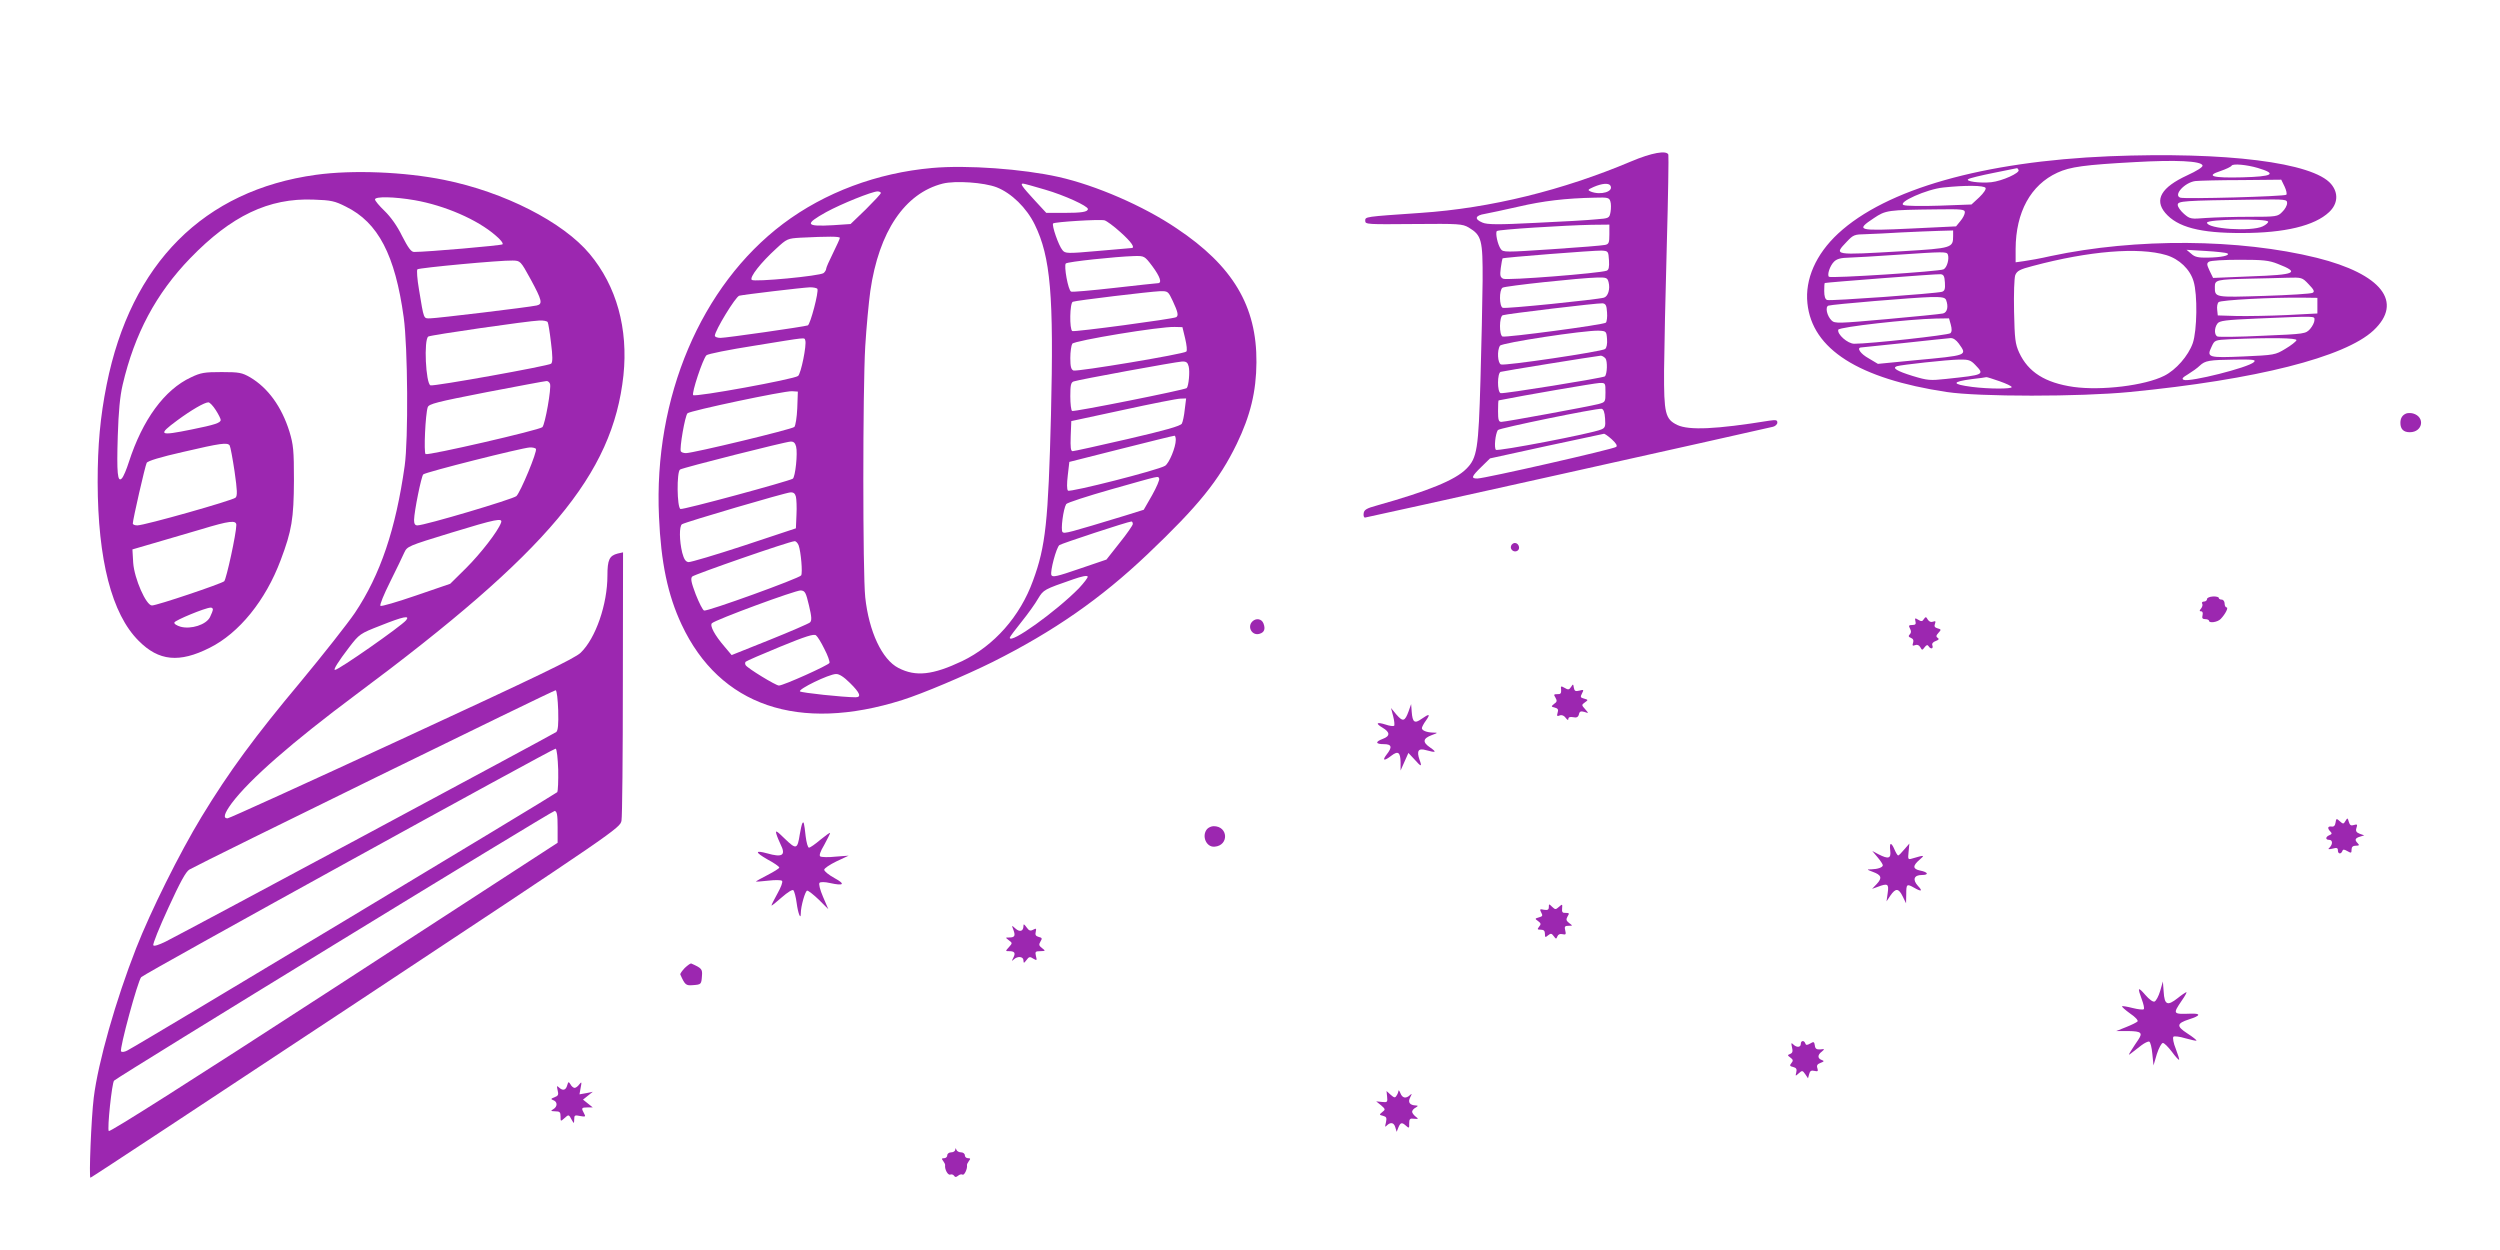
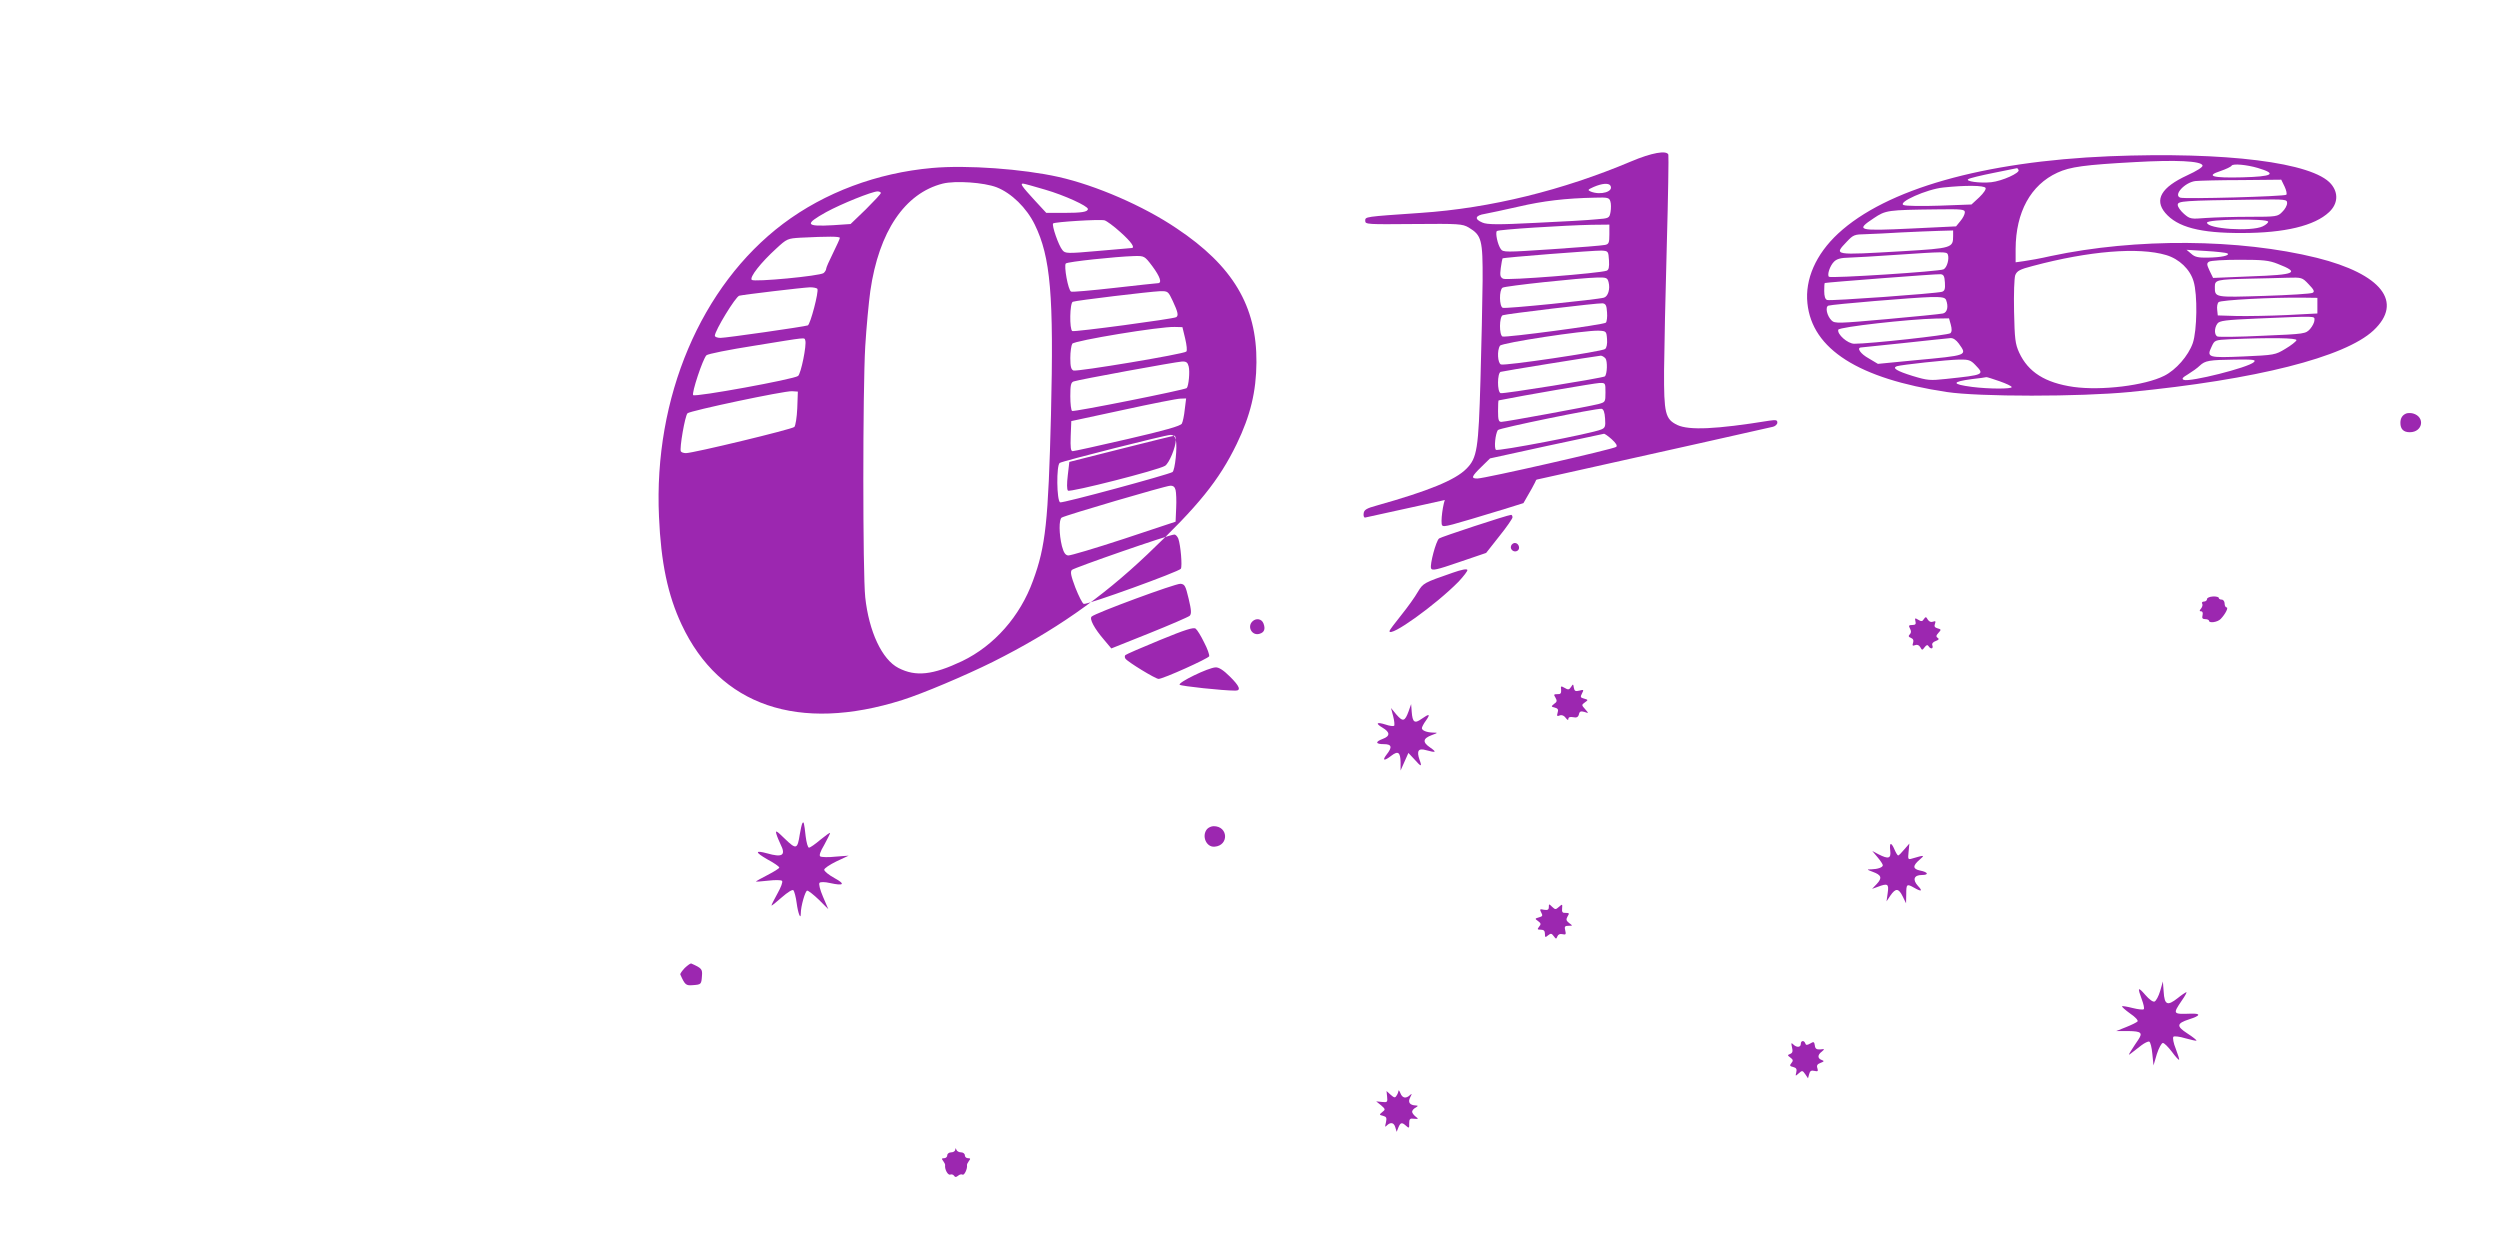
<svg xmlns="http://www.w3.org/2000/svg" version="1.0" width="1280pt" height="640pt" viewBox="0 0 1280 640" preserveAspectRatio="xMidYMid meet">
  <g transform="translate(0,640) scale(0.1,-0.1)" fill="#9c27b0" stroke="none">
    <path d="M8350 5573 c-348 -147 -719 -239 -1076 -263 -290 -20 -284 -19 -284 -41 0 -18 11 -18 248 -16 233 2 249 1 282 -18 66 -40 72 -62 71 -273 -1 -103 -6 -331 -11 -507 -10 -354 -17 -400 -72 -455 -57 -58 -195 -114 -458 -188 -52 -14 -66 -22 -68 -40 -2 -12 1 -22 7 -22 8 0 1975 438 2089 465 12 3 22 13 22 21 0 14 -7 15 -42 10 -272 -44 -410 -50 -470 -22 -62 30 -69 59 -68 279 1 106 7 395 14 642 7 248 10 456 8 463 -8 24 -86 10 -192 -35z m-105 -123 c19 -31 -49 -51 -100 -31 -18 8 -16 10 15 24 42 18 76 21 85 7z m0 -81 c4 -11 4 -36 1 -54 -6 -32 -7 -33 -74 -38 -37 -4 -176 -12 -309 -18 -194 -10 -248 -9 -272 1 -44 18 -39 37 12 45 23 4 101 21 172 37 125 29 239 43 392 46 65 2 72 0 78 -19z m-5 -169 c0 -43 -3 -50 -22 -54 -13 -3 -135 -13 -272 -22 -240 -16 -250 -16 -262 1 -16 22 -29 83 -20 92 7 8 344 29 484 32 l92 1 0 -50z m-2 -133 c2 -35 -1 -49 -12 -53 -35 -13 -512 -51 -530 -41 -15 8 -17 16 -12 55 3 25 8 47 9 49 6 5 467 41 507 40 34 -2 35 -3 38 -50z m-2 -112 c9 -35 -3 -73 -24 -79 -34 -10 -504 -58 -518 -52 -18 7 -19 91 -1 103 13 9 397 50 484 52 48 1 53 -1 59 -24z m-8 -154 c2 -24 -1 -48 -6 -53 -11 -11 -511 -77 -529 -71 -18 7 -17 102 1 109 19 7 486 63 511 61 16 -2 21 -10 23 -46z m0 -137 c2 -25 -2 -45 -10 -51 -16 -13 -513 -87 -533 -79 -17 6 -21 72 -5 96 10 15 430 79 505 77 39 -2 40 -3 43 -43z m-8 -99 c11 -14 9 -80 -3 -92 -9 -8 -522 -91 -534 -86 -18 7 -17 102 0 109 11 4 470 78 513 83 6 0 17 -6 24 -14z m0 -175 c0 -49 -1 -49 -37 -59 -51 -13 -476 -91 -496 -91 -14 0 -17 10 -17 55 0 30 1 55 3 55 129 26 491 88 515 89 32 1 32 1 32 -49z m-2 -133 c3 -41 0 -48 -20 -56 -49 -21 -530 -113 -539 -104 -10 10 -3 81 10 101 6 10 503 112 531 109 10 -2 16 -17 18 -50z m34 -106 c22 -20 30 -33 23 -39 -11 -11 -674 -162 -711 -162 -34 0 -30 10 21 60 l44 43 288 63 c158 34 291 62 295 63 4 1 22 -12 40 -28z" />
    <path d="M10800 5600 c-646 -27 -1143 -168 -1389 -396 -114 -106 -170 -234 -157 -357 24 -235 262 -386 713 -454 165 -25 682 -25 938 0 646 63 1100 178 1247 315 155 145 42 289 -290 372 -396 98 -925 102 -1362 9 -52 -12 -114 -23 -137 -26 l-43 -6 0 69 c1 188 77 327 214 390 65 30 139 40 396 54 211 12 340 6 347 -17 3 -8 -29 -28 -79 -51 -132 -61 -169 -124 -112 -192 62 -73 178 -104 394 -103 217 0 371 37 445 107 45 42 49 98 10 144 -93 110 -537 166 -1135 142z m760 -60 c101 -30 77 -44 -80 -48 -152 -4 -189 7 -112 32 29 10 55 22 58 28 7 11 76 5 134 -12z m-1225 -10 c9 -15 -84 -57 -140 -63 -59 -6 -136 5 -117 16 7 5 65 19 130 32 64 13 118 24 119 24 1 1 5 -3 8 -9z m1362 -85 c9 -19 13 -38 9 -42 -8 -9 -523 -23 -543 -15 -37 13 23 78 77 85 19 2 126 5 238 5 l202 2 17 -35z m-1531 -7 c4 -6 -9 -26 -32 -48 l-40 -37 -163 -6 c-89 -3 -172 -2 -184 3 -35 13 119 82 203 90 113 12 208 11 216 -2z m1544 -78 c0 -12 -11 -32 -25 -45 -23 -24 -29 -25 -167 -25 -79 0 -179 -3 -223 -6 -77 -6 -82 -6 -113 21 -17 15 -32 35 -32 46 0 20 25 22 398 27 157 2 162 1 162 -18z m-1650 -47 c0 -10 -10 -30 -23 -45 l-22 -27 -228 -11 c-277 -13 -288 -10 -193 53 61 41 71 42 319 45 134 2 147 0 147 -15z m1553 -48 c1 -5 -11 -16 -28 -24 -58 -28 -285 -13 -285 19 0 18 308 22 313 5z m-1613 -73 c0 -61 -5 -63 -256 -78 -362 -21 -355 -22 -288 49 33 35 39 37 97 38 34 1 116 5 182 9 66 3 153 7 193 8 l72 2 0 -28z m1091 -98 c67 -20 122 -73 140 -134 21 -68 18 -253 -4 -317 -23 -65 -86 -137 -146 -167 -99 -50 -321 -77 -465 -57 -145 21 -232 76 -278 176 -20 44 -23 69 -26 210 -2 92 1 171 6 186 9 22 23 30 89 47 288 77 543 98 684 56z m313 9 c16 -11 -31 -21 -100 -22 -49 -1 -67 3 -85 20 l-24 20 99 -6 c54 -3 104 -9 110 -12z m-1431 -6 c8 -22 -4 -67 -22 -76 -20 -11 -578 -47 -587 -38 -10 10 5 56 26 77 15 15 35 20 78 21 31 1 138 7 237 14 251 17 262 17 268 2z m1689 -48 c116 -45 94 -56 -139 -64 l-192 -8 -18 37 c-15 32 -15 38 -3 46 8 6 79 10 157 10 120 0 150 -3 195 -21z m-1704 -96 c2 -33 -1 -42 -15 -47 -33 -9 -572 -48 -588 -42 -10 3 -15 19 -15 46 0 22 1 41 3 41 6 3 574 47 592 45 16 -1 21 -9 23 -43z m1862 -8 c27 -28 32 -38 21 -44 -7 -5 -119 -12 -248 -16 -256 -8 -253 -9 -253 47 0 35 10 37 170 41 69 1 159 4 201 5 74 2 76 2 109 -33z m-1856 -81 c13 -34 6 -64 -16 -69 -13 -3 -142 -16 -288 -29 -246 -22 -266 -23 -282 -7 -24 23 -34 69 -17 76 20 7 441 42 525 44 57 1 73 -2 78 -15z m1901 -29 l0 -40 -155 -8 c-85 -4 -200 -6 -255 -5 l-100 3 -3 29 c-2 16 1 33 7 39 11 11 277 25 431 23 l75 -1 0 -40z m-15 -74 c0 -11 -10 -31 -22 -45 -23 -25 -25 -26 -241 -35 -120 -6 -225 -7 -233 -4 -17 6 -18 43 -1 66 10 15 41 19 202 26 312 13 295 14 295 -8z m-1862 -23 c6 -22 6 -37 -2 -44 -10 -10 -412 -54 -492 -54 -34 0 -89 49 -82 72 5 14 362 54 500 57 l67 1 9 -32z m41 -97 c44 -62 49 -60 -229 -86 l-185 -18 -47 28 c-42 23 -63 54 -40 56 4 0 104 11 222 23 118 13 225 24 237 25 13 1 29 -10 42 -28z m1729 17 c-3 -7 -28 -27 -57 -44 -51 -31 -56 -32 -213 -39 -182 -8 -191 -5 -165 49 16 35 16 35 94 39 212 9 345 7 341 -5z m-1645 -126 c49 -51 48 -51 -148 -72 -83 -9 -96 -8 -172 15 -81 25 -107 41 -81 50 21 7 257 33 319 34 48 1 59 -3 82 -27z m1427 14 c-28 -28 -327 -103 -359 -91 -12 5 -7 12 22 29 21 13 48 32 60 44 28 26 47 29 182 31 95 1 107 -1 95 -13z m-1302 -98 c34 -12 62 -25 62 -30 0 -10 -116 -10 -203 1 -106 14 -106 26 -1 40 38 4 71 9 74 10 3 1 33 -9 68 -21z" />
-     <path d="M4773 5540 c-282 -25 -550 -125 -764 -286 -420 -317 -663 -889 -635 -1499 10 -235 45 -402 116 -553 195 -416 599 -554 1130 -386 102 32 322 125 463 195 313 157 553 324 792 551 261 248 366 378 457 565 70 145 100 268 101 418 2 288 -121 494 -409 686 -170 115 -413 220 -604 263 -183 41 -470 62 -647 46z m330 -99 c76 -30 153 -105 195 -191 81 -166 98 -361 83 -975 -14 -545 -27 -672 -92 -848 -66 -183 -199 -333 -363 -412 -150 -71 -237 -81 -326 -35 -84 43 -151 186 -170 362 -13 124 -13 1059 0 1284 6 99 18 226 26 284 44 305 177 501 371 550 65 16 211 6 276 -19z m248 -12 c100 -29 219 -84 219 -99 0 -15 -32 -20 -122 -20 l-91 0 -61 66 c-64 70 -74 84 -58 84 5 0 56 -14 113 -31z m-841 -17 c0 -5 -35 -42 -77 -84 l-78 -75 -89 -6 c-142 -8 -149 4 -36 67 79 43 233 105 263 106 9 0 17 -4 17 -8z m1227 -201 c56 -50 77 -81 56 -81 -5 0 -82 -7 -173 -15 -157 -14 -166 -13 -180 4 -20 23 -56 128 -48 137 9 8 237 22 263 16 11 -3 48 -30 82 -61z m-1437 -29 c0 -5 -16 -39 -35 -78 -19 -38 -35 -74 -35 -80 0 -6 -6 -16 -13 -22 -18 -15 -356 -47 -368 -35 -13 13 47 89 125 160 55 51 59 52 124 56 141 7 202 7 202 -1z m1600 -145 c40 -54 51 -87 28 -87 -7 0 -107 -11 -222 -24 -116 -13 -215 -22 -222 -19 -15 6 -38 133 -27 144 9 9 254 35 350 38 52 1 53 1 93 -52z m-1715 -116 c8 -14 -36 -182 -49 -187 -20 -7 -418 -64 -447 -64 -16 0 -29 5 -29 11 0 26 106 200 125 205 26 6 319 41 362 43 17 0 34 -3 38 -8z m1820 -63 c26 -56 30 -74 17 -82 -15 -9 -523 -77 -532 -71 -15 9 -13 145 3 150 18 7 395 52 445 54 42 1 43 0 67 -51z m63 -191 c8 -34 11 -62 6 -67 -13 -13 -559 -104 -578 -97 -12 5 -16 20 -16 64 0 32 5 65 10 73 10 16 451 89 525 86 l39 -1 14 -58z m-1945 -10 c8 -22 -22 -171 -37 -182 -22 -17 -526 -109 -537 -98 -9 9 49 185 68 204 7 7 117 29 245 49 278 45 255 43 261 27z m1963 -133 c7 -26 0 -101 -10 -111 -9 -9 -578 -123 -587 -117 -5 3 -9 37 -9 75 0 57 3 71 17 76 24 9 521 100 555 102 22 1 29 -5 34 -25z m-2004 -214 c-2 -47 -9 -90 -15 -96 -12 -12 -518 -134 -555 -134 -12 0 -23 4 -26 9 -8 13 21 182 34 195 13 13 494 115 535 113 l30 -2 -3 -85z m1984 -6 c-3 -31 -10 -64 -15 -73 -7 -12 -83 -34 -278 -79 -147 -34 -274 -62 -281 -62 -10 0 -12 19 -10 77 l3 77 265 57 c146 32 278 58 294 58 l29 1 -7 -56z m-46 -156 c0 -38 -34 -120 -55 -133 -35 -22 -487 -137 -497 -127 -6 6 -6 36 -1 78 l8 69 265 67 c146 37 268 67 273 67 4 1 7 -9 7 -21z m-1944 -34 c9 -34 -4 -157 -17 -165 -24 -14 -562 -160 -575 -155 -18 7 -20 191 -2 202 16 10 538 142 565 143 16 1 24 -6 29 -25z m1859 -164 c3 -6 -13 -44 -36 -85 l-43 -75 -96 -30 c-290 -88 -310 -94 -320 -84 -10 10 4 119 19 143 4 7 109 41 232 76 259 73 236 68 244 55z m-1860 -93 c3 -12 5 -54 3 -92 l-3 -70 -265 -88 c-146 -48 -274 -86 -285 -85 -15 2 -23 15 -32 48 -15 61 -16 137 -1 146 20 12 530 162 555 163 16 1 24 -6 28 -22z m1725 -140 c0 -6 -30 -50 -68 -97 l-67 -85 -138 -47 c-116 -40 -139 -45 -144 -32 -7 19 25 140 41 153 10 8 350 120 369 121 4 0 7 -6 7 -13z m-1711 -109 c12 -34 21 -141 13 -154 -9 -15 -482 -186 -497 -180 -7 2 -26 40 -43 83 -23 61 -27 81 -18 91 11 11 496 180 524 181 7 1 16 -9 21 -21z m1435 -220 c-117 -119 -354 -289 -354 -253 0 4 27 40 60 81 33 41 71 94 85 119 28 46 30 47 180 99 43 15 71 21 74 14 2 -5 -19 -32 -45 -60z m-1382 -88 c14 -59 15 -77 5 -87 -7 -6 -99 -46 -206 -89 l-195 -78 -37 44 c-50 58 -76 107 -64 119 18 18 430 170 455 168 22 -2 26 -10 42 -77z m79 -223 c17 -32 28 -64 26 -71 -5 -12 -236 -116 -259 -116 -16 0 -160 88 -170 104 -4 6 -4 14 0 18 4 4 84 39 177 77 129 53 173 67 183 58 8 -6 27 -37 43 -70z m131 -174 c51 -50 60 -73 29 -73 -64 0 -278 23 -285 30 -11 11 147 88 184 89 16 1 40 -14 72 -46z" />
-     <path d="M1618 5505 c-574 -79 -948 -453 -1072 -1075 -33 -165 -46 -310 -46 -499 1 -397 72 -675 210 -812 103 -104 208 -114 363 -36 151 75 287 243 364 449 57 151 67 212 68 408 0 156 -3 183 -23 250 -40 128 -110 224 -201 278 -42 24 -56 27 -146 27 -88 0 -107 -3 -157 -27 -136 -63 -248 -217 -318 -433 -12 -38 -28 -76 -36 -84 -22 -24 -27 26 -21 217 4 125 11 202 25 262 61 261 171 467 346 648 210 217 402 309 631 300 90 -3 109 -7 166 -36 165 -81 252 -247 296 -567 21 -152 24 -625 5 -760 -46 -325 -124 -557 -255 -753 -36 -53 -161 -212 -278 -353 -235 -281 -366 -459 -507 -691 -113 -186 -261 -484 -335 -673 -104 -265 -195 -585 -217 -765 -13 -107 -25 -410 -17 -410 4 0 615 403 1359 895 1338 885 1353 896 1360 933 4 20 7 338 7 706 l1 668 -27 -6 c-43 -11 -53 -32 -53 -113 0 -147 -60 -321 -137 -395 -30 -29 -217 -119 -916 -442 -482 -223 -884 -406 -892 -406 -24 0 -17 25 21 77 92 123 311 314 637 557 984 732 1314 1126 1369 1634 25 239 -35 457 -173 622 -136 163 -437 317 -745 379 -202 41 -467 52 -656 26z m505 -130 c154 -27 321 -99 415 -181 24 -20 40 -40 35 -45 -7 -6 -385 -39 -453 -39 -15 0 -30 21 -61 81 -25 52 -59 99 -90 129 -27 26 -49 52 -49 59 0 16 99 14 203 -4z m594 -405 c58 -107 63 -127 31 -134 -40 -9 -514 -66 -546 -66 -34 0 -31 -9 -57 149 -9 52 -12 97 -8 102 9 8 427 47 488 45 39 -1 40 -1 92 -96z m87 -219 c3 -4 11 -52 17 -105 9 -70 9 -100 1 -108 -11 -11 -600 -117 -618 -111 -24 9 -35 235 -11 250 14 8 511 80 569 82 20 1 39 -3 42 -8z m12 -316 c8 -21 -25 -208 -39 -222 -15 -15 -584 -146 -598 -138 -10 7 -1 205 11 240 6 17 45 27 301 77 162 31 300 57 307 57 7 1 15 -6 18 -14z m-1711 -135 c14 -22 25 -44 25 -50 0 -15 -30 -25 -149 -49 -167 -34 -176 -29 -73 47 72 53 139 92 159 92 7 0 24 -18 38 -40z m71 -181 c4 -7 15 -66 25 -133 14 -98 15 -124 5 -134 -14 -14 -466 -142 -503 -142 -13 0 -23 4 -23 10 0 19 63 295 71 310 5 10 71 30 186 56 193 45 228 50 239 33z m1568 -17 c8 -13 -79 -222 -100 -242 -18 -16 -469 -150 -507 -150 -12 0 -17 8 -17 28 1 45 37 223 47 233 12 12 505 136 545 138 15 1 29 -3 32 -7z m-179 -379 c-16 -44 -104 -157 -178 -231 l-82 -81 -175 -60 c-96 -33 -178 -57 -182 -53 -5 5 18 60 50 124 31 63 64 130 72 149 15 32 20 34 235 100 239 73 271 79 260 52z m-1355 -11 c0 -43 -51 -277 -62 -288 -15 -13 -344 -124 -370 -124 -30 0 -90 137 -96 218 l-4 69 113 33 c63 18 170 50 239 70 145 44 180 48 180 22z m-120 -432 c0 -6 -7 -24 -15 -40 -20 -39 -97 -63 -150 -49 -20 6 -35 15 -32 22 3 11 157 75 185 76 6 1 12 -4 12 -9z m989 -56 c-26 -31 -345 -254 -364 -254 -10 0 17 43 72 115 53 69 56 71 161 112 118 47 153 54 131 27z m779 -461 c2 -72 -1 -103 -10 -111 -13 -10 -1887 -1016 -2000 -1073 -35 -17 -59 -25 -63 -19 -4 6 31 92 77 192 61 133 90 186 108 196 82 46 1867 920 1875 918 6 -2 11 -47 13 -103z m0 -304 c1 -57 -1 -109 -5 -115 -7 -9 -2125 -1283 -2202 -1323 -13 -7 -27 -9 -31 -4 -10 10 86 363 103 380 21 21 2112 1173 2122 1170 6 -2 11 -50 13 -108z m-3 -294 l0 -80 -1144 -743 c-738 -479 -1148 -739 -1154 -733 -9 9 16 247 27 258 22 22 2245 1383 2256 1381 12 -3 15 -20 15 -83z" />
+     <path d="M4773 5540 c-282 -25 -550 -125 -764 -286 -420 -317 -663 -889 -635 -1499 10 -235 45 -402 116 -553 195 -416 599 -554 1130 -386 102 32 322 125 463 195 313 157 553 324 792 551 261 248 366 378 457 565 70 145 100 268 101 418 2 288 -121 494 -409 686 -170 115 -413 220 -604 263 -183 41 -470 62 -647 46z m330 -99 c76 -30 153 -105 195 -191 81 -166 98 -361 83 -975 -14 -545 -27 -672 -92 -848 -66 -183 -199 -333 -363 -412 -150 -71 -237 -81 -326 -35 -84 43 -151 186 -170 362 -13 124 -13 1059 0 1284 6 99 18 226 26 284 44 305 177 501 371 550 65 16 211 6 276 -19z m248 -12 c100 -29 219 -84 219 -99 0 -15 -32 -20 -122 -20 l-91 0 -61 66 c-64 70 -74 84 -58 84 5 0 56 -14 113 -31z m-841 -17 c0 -5 -35 -42 -77 -84 l-78 -75 -89 -6 c-142 -8 -149 4 -36 67 79 43 233 105 263 106 9 0 17 -4 17 -8z m1227 -201 c56 -50 77 -81 56 -81 -5 0 -82 -7 -173 -15 -157 -14 -166 -13 -180 4 -20 23 -56 128 -48 137 9 8 237 22 263 16 11 -3 48 -30 82 -61z m-1437 -29 c0 -5 -16 -39 -35 -78 -19 -38 -35 -74 -35 -80 0 -6 -6 -16 -13 -22 -18 -15 -356 -47 -368 -35 -13 13 47 89 125 160 55 51 59 52 124 56 141 7 202 7 202 -1z m1600 -145 c40 -54 51 -87 28 -87 -7 0 -107 -11 -222 -24 -116 -13 -215 -22 -222 -19 -15 6 -38 133 -27 144 9 9 254 35 350 38 52 1 53 1 93 -52z m-1715 -116 c8 -14 -36 -182 -49 -187 -20 -7 -418 -64 -447 -64 -16 0 -29 5 -29 11 0 26 106 200 125 205 26 6 319 41 362 43 17 0 34 -3 38 -8z m1820 -63 c26 -56 30 -74 17 -82 -15 -9 -523 -77 -532 -71 -15 9 -13 145 3 150 18 7 395 52 445 54 42 1 43 0 67 -51z m63 -191 c8 -34 11 -62 6 -67 -13 -13 -559 -104 -578 -97 -12 5 -16 20 -16 64 0 32 5 65 10 73 10 16 451 89 525 86 l39 -1 14 -58z m-1945 -10 c8 -22 -22 -171 -37 -182 -22 -17 -526 -109 -537 -98 -9 9 49 185 68 204 7 7 117 29 245 49 278 45 255 43 261 27z m1963 -133 c7 -26 0 -101 -10 -111 -9 -9 -578 -123 -587 -117 -5 3 -9 37 -9 75 0 57 3 71 17 76 24 9 521 100 555 102 22 1 29 -5 34 -25z m-2004 -214 c-2 -47 -9 -90 -15 -96 -12 -12 -518 -134 -555 -134 -12 0 -23 4 -26 9 -8 13 21 182 34 195 13 13 494 115 535 113 l30 -2 -3 -85z m1984 -6 c-3 -31 -10 -64 -15 -73 -7 -12 -83 -34 -278 -79 -147 -34 -274 -62 -281 -62 -10 0 -12 19 -10 77 l3 77 265 57 c146 32 278 58 294 58 l29 1 -7 -56z m-46 -156 c0 -38 -34 -120 -55 -133 -35 -22 -487 -137 -497 -127 -6 6 -6 36 -1 78 l8 69 265 67 c146 37 268 67 273 67 4 1 7 -9 7 -21z c9 -34 -4 -157 -17 -165 -24 -14 -562 -160 -575 -155 -18 7 -20 191 -2 202 16 10 538 142 565 143 16 1 24 -6 29 -25z m1859 -164 c3 -6 -13 -44 -36 -85 l-43 -75 -96 -30 c-290 -88 -310 -94 -320 -84 -10 10 4 119 19 143 4 7 109 41 232 76 259 73 236 68 244 55z m-1860 -93 c3 -12 5 -54 3 -92 l-3 -70 -265 -88 c-146 -48 -274 -86 -285 -85 -15 2 -23 15 -32 48 -15 61 -16 137 -1 146 20 12 530 162 555 163 16 1 24 -6 28 -22z m1725 -140 c0 -6 -30 -50 -68 -97 l-67 -85 -138 -47 c-116 -40 -139 -45 -144 -32 -7 19 25 140 41 153 10 8 350 120 369 121 4 0 7 -6 7 -13z m-1711 -109 c12 -34 21 -141 13 -154 -9 -15 -482 -186 -497 -180 -7 2 -26 40 -43 83 -23 61 -27 81 -18 91 11 11 496 180 524 181 7 1 16 -9 21 -21z m1435 -220 c-117 -119 -354 -289 -354 -253 0 4 27 40 60 81 33 41 71 94 85 119 28 46 30 47 180 99 43 15 71 21 74 14 2 -5 -19 -32 -45 -60z m-1382 -88 c14 -59 15 -77 5 -87 -7 -6 -99 -46 -206 -89 l-195 -78 -37 44 c-50 58 -76 107 -64 119 18 18 430 170 455 168 22 -2 26 -10 42 -77z m79 -223 c17 -32 28 -64 26 -71 -5 -12 -236 -116 -259 -116 -16 0 -160 88 -170 104 -4 6 -4 14 0 18 4 4 84 39 177 77 129 53 173 67 183 58 8 -6 27 -37 43 -70z m131 -174 c51 -50 60 -73 29 -73 -64 0 -278 23 -285 30 -11 11 147 88 184 89 16 1 40 -14 72 -46z" />
    <path d="M12320 4283 c-20 -8 -30 -24 -30 -48 0 -32 16 -48 48 -48 67 0 80 78 17 96 -11 3 -27 3 -35 0z" />
    <path d="M7737 3606 c-8 -19 15 -37 32 -26 17 10 7 40 -13 40 -7 0 -16 -6 -19 -14z" />
    <path d="M11300 3333 c0 -7 -7 -13 -16 -13 -8 0 -12 -5 -9 -10 4 -6 1 -17 -5 -25 -10 -12 -10 -15 0 -15 7 0 10 -8 7 -20 -4 -15 0 -20 14 -20 10 0 19 -4 19 -8 0 -14 44 -8 60 9 24 25 41 59 30 59 -5 0 -10 9 -10 20 0 11 -7 20 -15 20 -8 0 -15 4 -15 9 0 4 -13 8 -30 7 -17 -1 -30 -7 -30 -13z" />
    <path d="M9807 3219 c4 -14 0 -19 -16 -19 -18 0 -20 -3 -12 -18 7 -13 7 -22 -1 -30 -8 -8 -7 -13 6 -18 11 -4 15 -13 11 -25 -5 -15 -3 -17 11 -12 10 4 20 0 26 -11 9 -16 10 -16 22 0 9 12 15 14 20 6 10 -17 26 -15 20 3 -4 9 2 18 17 23 16 6 19 11 10 16 -9 6 -9 12 4 26 15 16 14 18 -5 23 -14 4 -18 10 -13 23 5 13 3 16 -10 11 -10 -4 -20 0 -27 11 -8 15 -11 15 -20 2 -7 -12 -13 -13 -29 -3 -16 10 -18 9 -14 -8z" />
    <path d="M6412 3218 c-28 -28 -1 -75 37 -63 24 7 31 24 20 53 -9 24 -38 29 -57 10z" />
    <path d="M8044 2883 c-10 -15 -15 -16 -33 -5 -19 11 -21 10 -18 -10 1 -18 -3 -23 -19 -22 -19 0 -20 -2 -10 -18 9 -16 8 -22 -7 -32 -16 -13 -16 -14 4 -19 16 -4 19 -11 14 -26 -5 -17 -3 -20 11 -14 11 4 22 -1 30 -12 9 -12 14 -14 14 -6 0 9 9 12 24 9 18 -4 26 0 30 14 3 16 10 18 28 13 23 -8 23 -8 4 14 -19 21 -19 22 -1 35 17 12 17 13 -4 19 -19 5 -21 8 -11 27 10 19 9 20 -14 14 -20 -5 -25 -2 -28 15 -3 20 -4 20 -14 4z" />
    <path d="M7212 2758 c-19 -52 -29 -55 -62 -17 l-28 34 11 -42 c6 -23 8 -45 5 -49 -4 -3 -23 -1 -43 6 -47 15 -55 7 -16 -16 39 -23 39 -43 1 -57 -40 -15 -38 -27 5 -27 41 0 45 -15 14 -54 -24 -31 -12 -34 25 -5 34 26 46 18 47 -34 l0 -42 20 45 20 45 30 -32 c36 -41 41 -41 27 -3 -16 46 -6 61 34 49 51 -14 56 -11 20 14 -40 27 -37 46 8 63 33 12 33 13 8 13 -34 1 -58 11 -58 23 0 5 9 23 21 39 24 34 18 37 -23 8 -35 -25 -46 -18 -50 36 l-3 40 -13 -37z" />
-     <path d="M11958 2188 c-2 -15 -9 -22 -20 -20 -21 3 -23 -9 -6 -26 9 -9 7 -13 -5 -18 -21 -8 -22 -24 -2 -24 18 0 20 -21 3 -39 -11 -10 -8 -11 15 -6 21 6 27 4 27 -9 0 -19 16 -21 23 -3 3 9 9 9 26 -1 19 -11 21 -10 21 8 0 14 7 20 22 20 17 0 19 3 10 12 -17 17 -15 26 10 34 l23 7 -23 8 c-18 7 -22 14 -17 30 6 18 4 20 -13 15 -15 -5 -21 -1 -26 16 -6 21 -7 22 -17 5 -10 -17 -12 -17 -29 -2 -17 16 -19 15 -22 -7z" />
    <path d="M4108 2185 c-3 -6 -9 -31 -13 -56 -12 -78 -18 -80 -76 -24 -43 42 -50 46 -44 25 4 -14 14 -37 21 -52 29 -57 11 -70 -69 -47 -63 17 -62 6 2 -31 34 -18 61 -37 61 -42 0 -4 -27 -21 -60 -38 -33 -17 -60 -32 -60 -33 0 -2 28 0 63 4 34 4 66 4 71 -1 5 -5 -5 -32 -23 -64 -17 -31 -31 -58 -31 -62 0 -3 23 15 52 41 31 27 55 42 60 37 5 -5 13 -35 17 -66 7 -53 21 -88 21 -53 0 37 23 117 33 117 6 0 33 -21 60 -47 l48 -48 -27 63 c-16 37 -23 67 -18 72 5 5 27 5 53 -1 72 -16 81 -6 24 25 -29 16 -53 35 -53 43 0 7 28 26 63 43 l62 29 -67 -5 c-36 -4 -71 -3 -78 1 -7 4 -1 24 20 59 16 30 30 57 30 61 0 4 -22 -12 -49 -34 -27 -23 -53 -41 -59 -41 -6 0 -13 26 -17 58 -8 72 -10 78 -17 67z" />
    <path d="M6180 2155 c-29 -35 -4 -94 39 -90 74 6 70 105 -5 105 -12 0 -27 -7 -34 -15z" />
    <path d="M9678 2045 c5 -41 -9 -45 -60 -19 l-32 17 27 -32 c15 -18 27 -36 27 -41 0 -11 -26 -20 -58 -21 -26 0 -25 -1 7 -13 44 -16 49 -31 20 -62 l-24 -25 28 10 c52 20 59 16 52 -31 l-6 -43 20 30 c27 39 42 38 63 -5 l17 -35 1 48 c0 51 3 53 40 32 38 -22 46 -18 20 9 -29 32 -21 56 20 56 38 0 32 15 -10 23 -37 8 -38 24 -2 55 29 25 26 25 -39 6 -20 -6 -21 -4 -17 35 l4 42 -26 -30 c-14 -17 -28 -31 -31 -31 -4 0 -12 14 -19 30 -17 40 -27 38 -22 -5z" />
    <path d="M7930 1756 c0 -14 -6 -17 -25 -14 -21 5 -23 3 -14 -14 9 -16 7 -20 -12 -25 -21 -6 -21 -7 -4 -19 15 -11 16 -16 5 -29 -10 -13 -9 -15 9 -15 15 0 21 -6 21 -21 0 -19 2 -20 16 -8 14 11 18 11 29 -4 12 -16 13 -16 19 -1 4 10 13 14 26 11 17 -4 19 -1 14 19 -5 20 -2 24 17 24 22 0 22 0 3 14 -15 12 -17 18 -8 34 10 16 9 18 -10 18 -16 -1 -20 4 -18 23 2 23 1 23 -16 8 -17 -15 -19 -15 -35 0 -16 16 -17 16 -17 -1z" />
-     <path d="M5240 1658 c0 -26 -19 -32 -41 -12 -20 18 -20 18 -10 -8 11 -30 6 -38 -23 -38 -19 0 -19 0 -1 -14 19 -14 19 -15 1 -35 -19 -21 -19 -21 1 -21 28 0 34 -9 21 -34 -9 -17 -8 -19 3 -8 19 18 49 15 49 -5 1 -16 2 -16 16 2 12 17 18 18 34 7 19 -11 20 -10 14 13 -5 22 -3 25 22 25 28 1 28 1 9 16 -16 12 -17 18 -8 33 10 16 9 20 -9 24 -15 4 -19 11 -15 26 4 18 2 19 -13 11 -15 -8 -22 -5 -34 12 -13 18 -16 19 -16 6z" />
    <path d="M3506 1444 c-14 -15 -24 -29 -23 -33 24 -54 29 -58 64 -55 43 3 44 4 47 47 3 35 -1 40 -55 64 -4 1 -18 -9 -33 -23z" />
    <path d="M11060 1326 c-8 -27 -21 -51 -29 -54 -8 -3 -27 11 -47 34 -38 44 -41 39 -18 -23 9 -24 14 -46 10 -50 -3 -4 -29 -1 -57 6 -27 7 -52 11 -54 9 -3 -2 16 -19 41 -37 27 -18 43 -36 38 -41 -5 -5 -31 -18 -59 -29 l-50 -20 63 0 c66 -1 74 -9 49 -46 -8 -11 -22 -33 -33 -50 -19 -30 -18 -30 1 -15 11 8 33 25 49 38 16 12 34 21 40 19 6 -2 13 -30 16 -63 l6 -59 17 58 c10 31 24 57 31 57 7 0 27 -20 46 -45 18 -25 35 -43 37 -41 2 2 -6 27 -17 56 -12 29 -17 57 -12 62 4 4 32 1 61 -8 29 -8 55 -14 57 -12 2 2 -19 19 -47 37 -57 37 -55 51 9 72 60 19 63 31 7 29 -90 -3 -91 -2 -45 66 17 24 28 44 24 44 -3 0 -24 -14 -45 -31 -52 -41 -67 -34 -71 33 l-4 53 -14 -49z" />
    <path d="M9220 1055 c0 -18 -21 -20 -39 -2 -10 10 -11 7 -6 -15 5 -21 3 -29 -9 -34 -15 -6 -15 -7 1 -19 14 -10 15 -16 5 -28 -10 -12 -9 -16 9 -20 16 -4 20 -11 16 -27 -5 -21 -5 -21 13 -5 17 15 19 15 33 -5 l14 -21 6 22 c4 16 11 20 27 16 17 -4 20 -2 15 14 -5 14 0 21 16 27 19 7 20 10 6 15 -22 8 -22 26 1 43 15 13 15 14 -8 11 -19 -1 -26 3 -28 20 -3 20 -6 21 -24 10 -16 -9 -22 -9 -25 1 -6 17 -23 15 -23 -3z" />
-     <path d="M2904 843 c-7 -26 -23 -29 -43 -10 -10 10 -11 7 -6 -15 6 -23 3 -29 -16 -36 -19 -7 -20 -10 -6 -15 22 -8 22 -33 0 -46 -15 -9 -14 -10 10 -11 23 0 27 -4 27 -27 0 -25 0 -26 20 -8 22 20 22 20 38 -10 11 -19 11 -19 12 4 0 21 3 23 30 17 28 -5 30 -4 20 14 -15 27 -13 30 18 30 l27 0 -25 20 -25 20 25 20 25 20 -34 -7 -34 -6 6 34 c6 30 5 32 -7 17 -7 -10 -18 -18 -24 -18 -6 0 -16 8 -21 18 -10 15 -11 15 -17 -5z" />
    <path d="M7160 815 c0 -5 -4 -17 -10 -25 -7 -12 -12 -11 -30 5 l-21 19 3 -29 c3 -28 1 -30 -26 -27 l-30 3 25 -20 c23 -20 23 -22 6 -35 -16 -13 -16 -14 4 -19 18 -5 20 -10 15 -34 -6 -23 -5 -26 5 -15 19 18 36 15 43 -10 l7 -23 9 23 c11 26 18 27 40 7 14 -13 16 -11 15 13 0 23 4 27 25 24 23 -2 24 -1 8 11 -10 8 -18 19 -18 25 0 6 8 16 18 21 13 8 14 10 2 11 -32 1 -43 16 -30 41 10 20 10 22 -1 12 -20 -19 -39 -16 -49 10 -5 12 -9 18 -10 12z" />
    <path d="M4891 513 c-1 -7 -10 -13 -21 -13 -11 0 -20 -7 -20 -15 0 -8 -7 -15 -16 -15 -13 0 -14 -3 -5 -14 6 -8 11 -18 10 -22 -3 -21 14 -52 26 -48 7 3 16 0 20 -6 5 -8 10 -8 20 0 8 7 18 9 23 6 9 -6 26 30 23 48 -1 4 4 14 10 22 9 11 8 14 -5 14 -9 0 -16 7 -16 15 0 8 -9 15 -19 15 -11 0 -22 6 -24 13 -4 10 -6 10 -6 0z" />
  </g>
</svg>